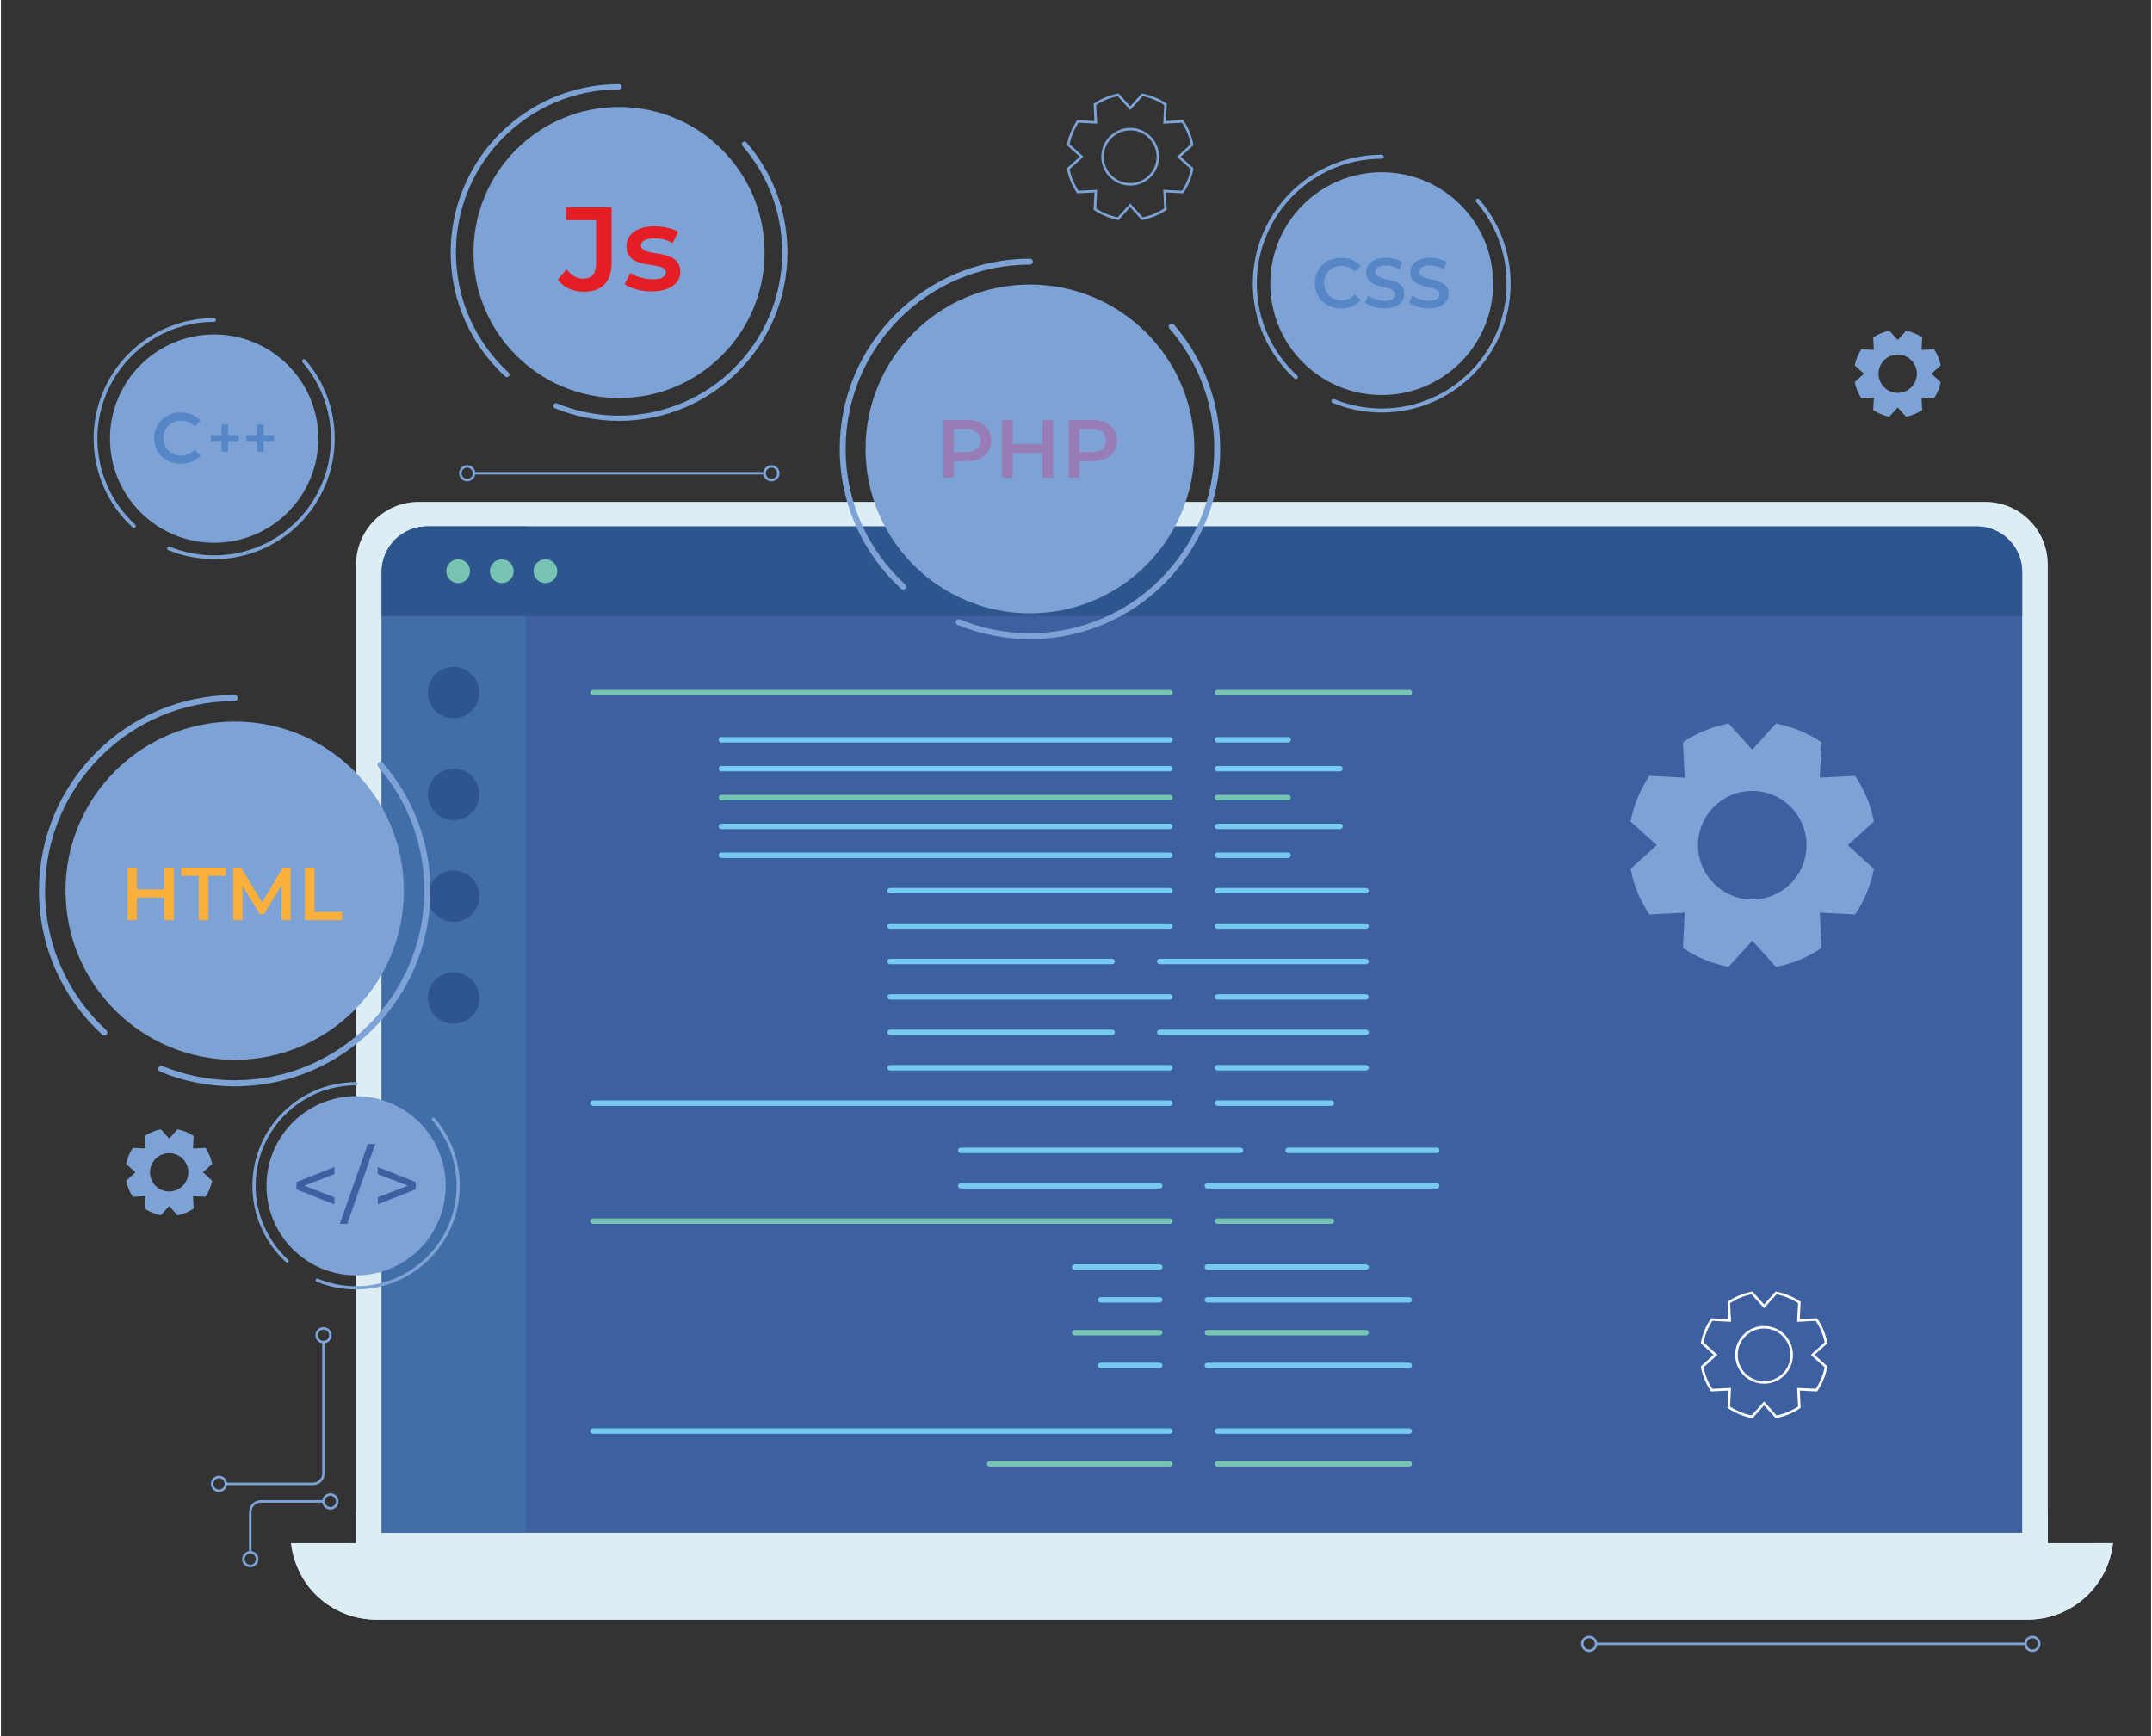
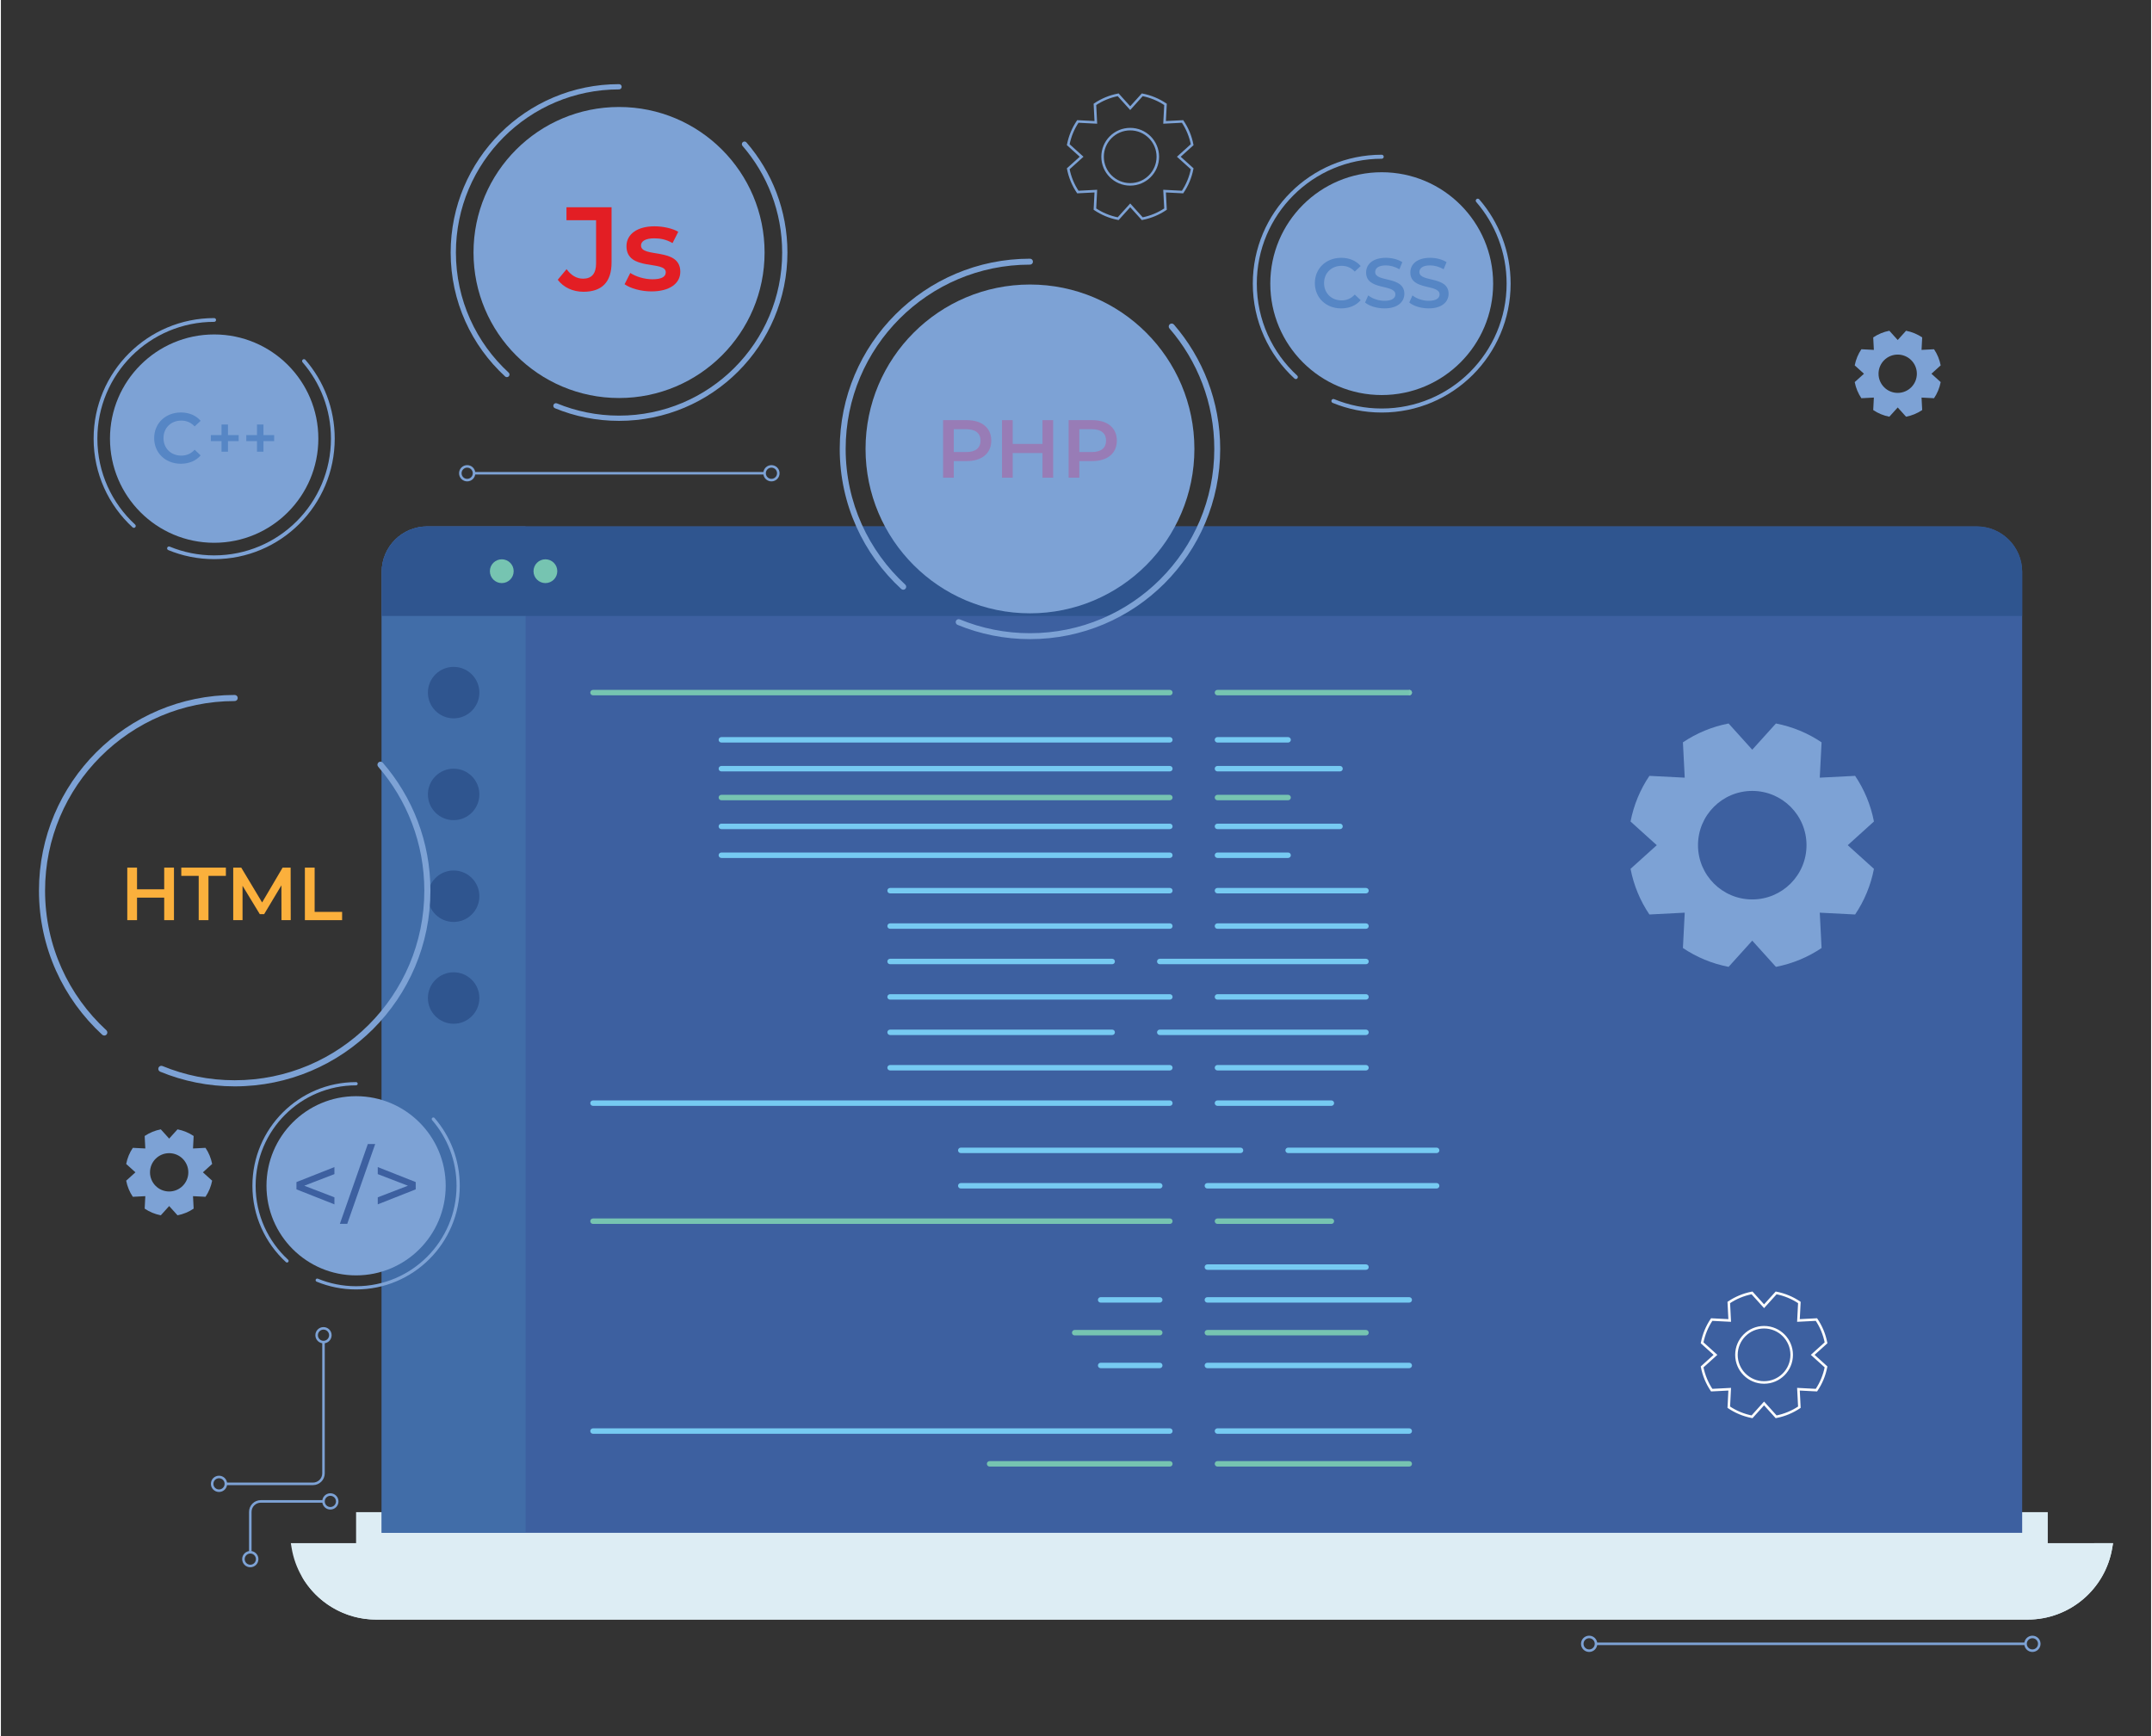
<svg xmlns="http://www.w3.org/2000/svg" xml:space="preserve" width="409px" height="330px" version="1.0" style="shape-rendering:geometricPrecision; text-rendering:geometricPrecision; image-rendering:optimizeQuality; fill-rule:evenodd; clip-rule:evenodd" viewBox="0 0 155.256 125.373">
  <rect x="0" y="0" width="155.256" height="125.373" fill="#333333" stroke="none" />
  <defs>
    <style type="text/css">
   
    .fil0 {fill:none}
    .fil14 {fill:#FEFEFE;fill-rule:nonzero}
    .fil2 {fill:#DDEDF4;fill-rule:nonzero}
    .fil1 {fill:#DDEDF4;fill-rule:nonzero}
    .fil11 {fill:#987CB6;fill-rule:nonzero}
    .fil7 {fill:#76CAF2;fill-rule:nonzero}
    .fil8 {fill:#7CC6B5;fill-rule:nonzero}
    .fil9 {fill:#7DA2D5;fill-rule:nonzero}
    .fil6 {fill:#76C4B1;fill-rule:nonzero}
    .fil13 {fill:#5686C5;fill-rule:nonzero}
    .fil4 {fill:#416DA8;fill-rule:nonzero}
    .fil3 {fill:#3D60A0;fill-rule:nonzero}
    .fil5 {fill:#2F558F;fill-rule:nonzero}
    .fil10 {fill:#E31E24;fill-rule:nonzero}
    .fil12 {fill:#FBB03C;fill-rule:nonzero}
   
  </style>
  </defs>
  <g id="Layer_x0020_1">
    <rect class="fil0" width="155.256" height="125.373" />
    <g id="_1566349135040">
-       <path class="fil1" d="M147.796 112.468l-122.15 0 0 -71.701c0,-2.499 2.026,-4.524 4.524,-4.524l113.102 0c2.498,0 4.524,2.025 4.524,4.524l0 71.701z" />
      <path class="fil2" d="M25.646 112.468l122.15 0 0 -3.268 -122.15 0 0 3.268z" />
      <path class="fil3" d="M145.947 110.695l-118.452 0 0 -69.394c0,-1.815 1.471,-3.285 3.285,-3.285l111.882 0c1.814,0 3.285,1.47 3.285,3.285l0 69.394z" />
      <path class="fil4" d="M37.885 110.695l-10.39 0 0 -69.394c0,-1.815 1.471,-3.285 3.285,-3.285l7.105 0 0 72.679z" />
      <path class="fil5" d="M145.947 44.482l-118.452 0 0 -3.181c0,-1.815 1.471,-3.285 3.285,-3.285l111.882 0c1.814,0 3.285,1.47 3.285,3.285l0 3.181z" />
      <path class="fil2" d="M146.341 116.958l-119.24 0c-3.03,0 -5.616,-2.192 -6.111,-5.182l-0.056 -0.337 131.574 0 -0.056 0.337c-0.496,2.99 -3.081,5.182 -6.111,5.182z" />
      <path class="fil2" d="M151.15 111.439c-0.85,2.457 -3.176,4.165 -5.85,4.165l-119.241 0c-1.679,0 -3.219,-0.675 -4.345,-1.783 1.074,1.892 3.104,3.137 5.387,3.137l119.24 0c3.03,0 5.616,-2.192 6.111,-5.182l0.056 -0.337 -1.358 0z" />
      <path class="fil6" d="M42.753 50.213l41.653 0c0.108,0 0.196,-0.088 0.196,-0.196 0,-0.109 -0.088,-0.197 -0.196,-0.197l-41.653 0c-0.109,0 -0.197,0.088 -0.197,0.197 0,0.108 0.088,0.196 0.197,0.196z" />
      <path class="fil6" d="M87.842 50.213l13.849 0c0.109,0 0.197,-0.088 0.197,-0.196 0,-0.109 -0.088,-0.197 -0.197,-0.197l-13.849 0c-0.109,0 -0.197,0.088 -0.197,0.197 0,0.108 0.088,0.196 0.197,0.196z" />
      <path class="fil7" d="M42.753 79.86l41.653 0c0.108,0 0.196,-0.088 0.196,-0.196 0,-0.109 -0.088,-0.197 -0.196,-0.197l-41.653 0c-0.109,0 -0.197,0.088 -0.197,0.197 0,0.108 0.088,0.196 0.197,0.196z" />
      <path class="fil7" d="M87.842 79.86l8.226 0c0.109,0 0.197,-0.088 0.197,-0.196 0,-0.109 -0.088,-0.197 -0.197,-0.197l-8.226 0c-0.109,0 -0.197,0.088 -0.197,0.197 0,0.108 0.088,0.196 0.197,0.196z" />
      <path class="fil6" d="M42.753 88.385l41.653 0c0.108,0 0.196,-0.088 0.196,-0.196 0,-0.109 -0.088,-0.197 -0.196,-0.197l-41.653 0c-0.109,0 -0.197,0.088 -0.197,0.197 0,0.108 0.088,0.196 0.197,0.196z" />
      <path class="fil6" d="M87.842 88.385l8.226 0c0.109,0 0.197,-0.088 0.197,-0.196 0,-0.109 -0.088,-0.197 -0.197,-0.197l-8.226 0c-0.109,0 -0.197,0.088 -0.197,0.197 0,0.108 0.088,0.196 0.197,0.196z" />
      <path class="fil7" d="M42.753 103.541l41.653 0c0.108,0 0.196,-0.088 0.196,-0.197 0,-0.108 -0.088,-0.197 -0.196,-0.197l-41.653 0c-0.109,0 -0.197,0.089 -0.197,0.197 0,0.109 0.088,0.197 0.197,0.197z" />
      <path class="fil7" d="M87.842 103.541l13.849 0c0.109,0 0.197,-0.088 0.197,-0.197 0,-0.108 -0.088,-0.197 -0.197,-0.197l-13.849 0c-0.109,0 -0.197,0.089 -0.197,0.197 0,0.109 0.088,0.197 0.197,0.197z" />
      <path class="fil6" d="M71.389 105.908l13.017 0c0.108,0 0.196,-0.088 0.196,-0.196 0,-0.109 -0.088,-0.197 -0.196,-0.197l-13.017 0c-0.109,0 -0.197,0.088 -0.197,0.197 0,0.108 0.088,0.196 0.197,0.196z" />
      <path class="fil6" d="M87.842 105.908l13.849 0c0.109,0 0.197,-0.088 0.197,-0.196 0,-0.109 -0.088,-0.197 -0.197,-0.197l-13.849 0c-0.109,0 -0.197,0.088 -0.197,0.197 0,0.108 0.088,0.196 0.197,0.196z" />
      <path class="fil7" d="M52.02 53.623l32.386 0c0.108,0 0.196,-0.088 0.196,-0.197 0,-0.108 -0.088,-0.196 -0.196,-0.196l-32.386 0c-0.108,0 -0.196,0.088 -0.196,0.196 0,0.109 0.088,0.197 0.196,0.197z" />
      <path class="fil7" d="M87.842 53.623l5.102 0c0.109,0 0.197,-0.088 0.197,-0.197 0,-0.108 -0.088,-0.196 -0.197,-0.196l-5.102 0c-0.109,0 -0.197,0.088 -0.197,0.196 0,0.109 0.088,0.197 0.197,0.197z" />
      <path class="fil7" d="M52.02 55.707l32.386 0c0.108,0 0.196,-0.088 0.196,-0.196 0,-0.109 -0.088,-0.197 -0.196,-0.197l-32.386 0c-0.108,0 -0.196,0.088 -0.196,0.197 0,0.108 0.088,0.196 0.196,0.196z" />
      <path class="fil7" d="M87.842 55.707l8.851 0c0.108,0 0.196,-0.088 0.196,-0.196 0,-0.109 -0.088,-0.197 -0.196,-0.197l-8.851 0c-0.109,0 -0.197,0.088 -0.197,0.197 0,0.108 0.088,0.196 0.197,0.196z" />
      <path class="fil6" d="M52.02 57.791l32.386 0c0.108,0 0.196,-0.088 0.196,-0.197 0,-0.108 -0.088,-0.196 -0.196,-0.196l-32.386 0c-0.108,0 -0.196,0.088 -0.196,0.196 0,0.109 0.088,0.197 0.196,0.197z" />
      <path class="fil6" d="M87.842 57.791l5.102 0c0.109,0 0.197,-0.088 0.197,-0.197 0,-0.108 -0.088,-0.196 -0.197,-0.196l-5.102 0c-0.109,0 -0.197,0.088 -0.197,0.196 0,0.109 0.088,0.197 0.197,0.197z" />
      <path class="fil7" d="M52.02 59.874l32.386 0c0.108,0 0.196,-0.087 0.196,-0.196 0,-0.109 -0.088,-0.197 -0.196,-0.197l-32.386 0c-0.108,0 -0.196,0.088 -0.196,0.197 0,0.109 0.088,0.196 0.196,0.196z" />
      <path class="fil7" d="M87.842 59.874l8.851 0c0.108,0 0.196,-0.087 0.196,-0.196 0,-0.109 -0.088,-0.197 -0.196,-0.197l-8.851 0c-0.109,0 -0.197,0.088 -0.197,0.197 0,0.109 0.088,0.196 0.197,0.196z" />
      <path class="fil7" d="M52.02 61.958l32.386 0c0.108,0 0.196,-0.088 0.196,-0.196 0,-0.109 -0.088,-0.197 -0.196,-0.197l-32.386 0c-0.108,0 -0.196,0.088 -0.196,0.197 0,0.108 0.088,0.196 0.196,0.196z" />
      <path class="fil7" d="M87.842 61.958l5.102 0c0.109,0 0.197,-0.088 0.197,-0.196 0,-0.109 -0.088,-0.197 -0.197,-0.197l-5.102 0c-0.109,0 -0.197,0.088 -0.197,0.197 0,0.108 0.088,0.196 0.197,0.196z" />
      <path class="fil7" d="M64.204 64.516l20.202 0c0.108,0 0.196,-0.088 0.196,-0.197 0,-0.108 -0.088,-0.196 -0.196,-0.196l-20.202 0c-0.109,0 -0.197,0.088 -0.197,0.196 0,0.109 0.088,0.197 0.197,0.197z" />
      <path class="fil7" d="M87.842 64.516l10.725 0c0.109,0 0.197,-0.088 0.197,-0.197 0,-0.108 -0.088,-0.196 -0.197,-0.196l-10.725 0c-0.109,0 -0.197,0.088 -0.197,0.196 0,0.109 0.088,0.197 0.197,0.197z" />
      <path class="fil7" d="M64.204 67.073l20.202 0c0.108,0 0.196,-0.088 0.196,-0.196 0,-0.109 -0.088,-0.197 -0.196,-0.197l-20.202 0c-0.109,0 -0.197,0.088 -0.197,0.197 0,0.108 0.088,0.196 0.197,0.196z" />
      <path class="fil7" d="M87.842 67.073l10.725 0c0.109,0 0.197,-0.088 0.197,-0.196 0,-0.109 -0.088,-0.197 -0.197,-0.197l-10.725 0c-0.109,0 -0.197,0.088 -0.197,0.197 0,0.108 0.088,0.196 0.197,0.196z" />
      <path class="fil7" d="M64.204 69.631l16.036 0c0.109,0 0.197,-0.088 0.197,-0.197 0,-0.108 -0.088,-0.196 -0.197,-0.196l-16.036 0c-0.109,0 -0.197,0.088 -0.197,0.196 0,0.109 0.088,0.197 0.197,0.197z" />
      <path class="fil7" d="M83.676 69.631l14.891 0c0.109,0 0.197,-0.088 0.197,-0.197 0,-0.108 -0.088,-0.196 -0.197,-0.196l-14.891 0c-0.108,0 -0.196,0.088 -0.196,0.196 0,0.109 0.088,0.197 0.196,0.197z" />
      <path class="fil7" d="M64.204 72.188l20.202 0c0.108,0 0.196,-0.088 0.196,-0.196 0,-0.109 -0.088,-0.197 -0.196,-0.197l-20.202 0c-0.109,0 -0.197,0.088 -0.197,0.197 0,0.108 0.088,0.196 0.197,0.196z" />
      <path class="fil7" d="M87.842 72.188l10.725 0c0.109,0 0.197,-0.088 0.197,-0.196 0,-0.109 -0.088,-0.197 -0.197,-0.197l-10.725 0c-0.109,0 -0.197,0.088 -0.197,0.197 0,0.108 0.088,0.196 0.197,0.196z" />
      <path class="fil7" d="M64.204 74.746l16.036 0c0.109,0 0.197,-0.088 0.197,-0.197 0,-0.108 -0.088,-0.196 -0.197,-0.196l-16.036 0c-0.109,0 -0.197,0.088 -0.197,0.196 0,0.109 0.088,0.197 0.197,0.197z" />
      <path class="fil7" d="M83.676 74.746l14.891 0c0.109,0 0.197,-0.088 0.197,-0.197 0,-0.108 -0.088,-0.196 -0.197,-0.196l-14.891 0c-0.108,0 -0.196,0.088 -0.196,0.196 0,0.109 0.088,0.197 0.196,0.197z" />
      <path class="fil7" d="M64.204 77.303l20.202 0c0.108,0 0.196,-0.088 0.196,-0.197 0,-0.108 -0.088,-0.196 -0.196,-0.196l-20.202 0c-0.109,0 -0.197,0.088 -0.197,0.196 0,0.109 0.088,0.197 0.197,0.197z" />
      <path class="fil7" d="M87.842 77.303l10.725 0c0.109,0 0.197,-0.088 0.197,-0.197 0,-0.108 -0.088,-0.196 -0.197,-0.196l-10.725 0c-0.109,0 -0.197,0.088 -0.197,0.196 0,0.109 0.088,0.197 0.197,0.197z" />
      <path class="fil7" d="M69.306 83.27l20.202 0c0.109,0 0.197,-0.088 0.197,-0.196 0,-0.109 -0.088,-0.197 -0.197,-0.197l-20.202 0c-0.108,0 -0.196,0.088 -0.196,0.197 0,0.108 0.088,0.196 0.196,0.196z" />
      <path class="fil7" d="M92.944 83.27l10.725 0c0.109,0 0.197,-0.088 0.197,-0.196 0,-0.109 -0.088,-0.197 -0.197,-0.197l-10.725 0c-0.108,0 -0.196,0.088 -0.196,0.197 0,0.108 0.088,0.196 0.196,0.196z" />
      <path class="fil7" d="M69.306 85.828l14.37 0c0.109,0 0.197,-0.088 0.197,-0.197 0,-0.108 -0.088,-0.196 -0.197,-0.196l-14.37 0c-0.108,0 -0.196,0.088 -0.196,0.196 0,0.109 0.088,0.197 0.196,0.197z" />
      <path class="fil7" d="M87.113 85.828l16.556 0c0.109,0 0.197,-0.088 0.197,-0.197 0,-0.108 -0.088,-0.196 -0.197,-0.196l-16.556 0c-0.109,0 -0.197,0.088 -0.197,0.196 0,0.109 0.088,0.197 0.197,0.197z" />
-       <path class="fil7" d="M77.533 91.701l6.143 0c0.109,0 0.197,-0.088 0.197,-0.197 0,-0.109 -0.088,-0.197 -0.197,-0.197l-6.143 0c-0.109,0 -0.197,0.088 -0.197,0.197 0,0.109 0.088,0.197 0.197,0.197z" />
      <path class="fil7" d="M87.113 91.701l11.454 0c0.109,0 0.197,-0.088 0.197,-0.197 0,-0.109 -0.088,-0.197 -0.197,-0.197l-11.454 0c-0.109,0 -0.197,0.088 -0.197,0.197 0,0.109 0.088,0.197 0.197,0.197z" />
      <path class="fil7" d="M79.407 94.068l4.269 0c0.109,0 0.197,-0.088 0.197,-0.196 0,-0.109 -0.088,-0.197 -0.197,-0.197l-4.269 0c-0.108,0 -0.196,0.088 -0.196,0.197 0,0.108 0.088,0.196 0.196,0.196z" />
      <path class="fil7" d="M87.113 94.068l14.578 0c0.109,0 0.197,-0.088 0.197,-0.196 0,-0.109 -0.088,-0.197 -0.197,-0.197l-14.578 0c-0.109,0 -0.197,0.088 -0.197,0.197 0,0.108 0.088,0.196 0.197,0.196z" />
      <path class="fil6" d="M77.533 96.437l6.143 0c0.109,0 0.197,-0.088 0.197,-0.197 0,-0.109 -0.088,-0.197 -0.197,-0.197l-6.143 0c-0.109,0 -0.197,0.088 -0.197,0.197 0,0.109 0.088,0.197 0.197,0.197z" />
      <path class="fil6" d="M87.113 96.437l11.454 0c0.109,0 0.197,-0.088 0.197,-0.197 0,-0.109 -0.088,-0.197 -0.197,-0.197l-11.454 0c-0.109,0 -0.197,0.088 -0.197,0.197 0,0.109 0.088,0.197 0.197,0.197z" />
      <path class="fil7" d="M79.407 98.804l4.269 0c0.109,0 0.197,-0.088 0.197,-0.196 0,-0.109 -0.088,-0.197 -0.197,-0.197l-4.269 0c-0.108,0 -0.196,0.088 -0.196,0.197 0,0.108 0.088,0.196 0.196,0.196z" />
      <path class="fil7" d="M87.113 98.804l14.578 0c0.109,0 0.197,-0.088 0.197,-0.196 0,-0.109 -0.088,-0.197 -0.197,-0.197l-14.578 0c-0.109,0 -0.197,0.088 -0.197,0.197 0,0.108 0.088,0.196 0.197,0.196z" />
-       <path class="fil5" d="M34.548 50.017c0,1.026 -0.832,1.858 -1.859,1.858 -1.026,0 -1.857,-0.832 -1.857,-1.858 0,-1.027 0.831,-1.858 1.857,-1.858 1.027,0 1.859,0.831 1.859,1.858z" />
-       <path class="fil6" d="M33.875 41.249c0,0.474 -0.384,0.859 -0.858,0.859 -0.475,0 -0.86,-0.385 -0.86,-0.859 0,-0.474 0.385,-0.859 0.86,-0.859 0.474,0 0.858,0.385 0.858,0.859z" />
+       <path class="fil5" d="M34.548 50.017c0,1.026 -0.832,1.858 -1.859,1.858 -1.026,0 -1.857,-0.832 -1.857,-1.858 0,-1.027 0.831,-1.858 1.857,-1.858 1.027,0 1.859,0.831 1.859,1.858" />
      <path class="fil6" d="M37.025 41.249c0,0.474 -0.384,0.859 -0.858,0.859 -0.475,0 -0.86,-0.385 -0.86,-0.859 0,-0.474 0.385,-0.859 0.86,-0.859 0.474,0 0.858,0.385 0.858,0.859z" />
      <path class="fil6" d="M40.175 41.249c0,0.474 -0.384,0.859 -0.858,0.859 -0.475,0 -0.86,-0.385 -0.86,-0.859 0,-0.474 0.385,-0.859 0.86,-0.859 0.474,0 0.858,0.385 0.858,0.859z" />
      <path class="fil5" d="M34.548 57.369c0,1.026 -0.832,1.858 -1.859,1.858 -1.026,0 -1.857,-0.832 -1.857,-1.858 0,-1.026 0.831,-1.858 1.857,-1.858 1.027,0 1.859,0.832 1.859,1.858z" />
      <path class="fil5" d="M34.548 64.721c0,1.026 -0.832,1.858 -1.859,1.858 -1.026,0 -1.857,-0.832 -1.857,-1.858 0,-1.026 0.831,-1.858 1.857,-1.858 1.027,0 1.859,0.832 1.859,1.858z" />
      <path class="fil5" d="M34.548 72.073c0,1.026 -0.832,1.858 -1.859,1.858 -1.026,0 -1.857,-0.832 -1.857,-1.858 0,-1.026 0.831,-1.858 1.857,-1.858 1.027,0 1.859,0.832 1.859,1.858z" />
      <path class="fil8" d="M101.691 50.213l-0.034 0c0.003,-0.13 0.008,-0.263 0.013,-0.393l0.021 0c0.109,0 0.197,0.088 0.197,0.197 0,0.108 -0.088,0.196 -0.197,0.196z" />
      <path class="fil9" d="M23.202 96.919l0 9.48c-0.001,0.368 -0.299,0.666 -0.666,0.666l-6.291 0 0 0.183 6.291 0c0.468,0 0.848,-0.38 0.848,-0.849l0 -9.48 -0.182 0z" />
      <path class="fil9" d="M23.788 96.422l-0.091 0c0,0.224 -0.181,0.405 -0.404,0.405 -0.223,0 -0.404,-0.181 -0.405,-0.405 0.001,-0.223 0.182,-0.403 0.405,-0.404 0.223,0.001 0.404,0.181 0.404,0.404l0.183 0c0,-0.324 -0.263,-0.586 -0.587,-0.586 -0.324,0 -0.587,0.262 -0.587,0.586 0,0.325 0.263,0.588 0.587,0.588 0.324,0 0.587,-0.263 0.587,-0.588l-0.092 0z" />
      <path class="fil9" d="M16.245 107.157l-0.092 0c0,0.223 -0.181,0.403 -0.404,0.404 -0.224,-0.001 -0.404,-0.181 -0.405,-0.404 0.001,-0.224 0.182,-0.405 0.405,-0.405 0.223,0 0.404,0.181 0.404,0.405l0.183 0c0,-0.325 -0.263,-0.588 -0.587,-0.588 -0.324,0.001 -0.587,0.263 -0.587,0.588 0,0.324 0.263,0.586 0.587,0.586 0.324,0 0.587,-0.262 0.587,-0.586l-0.091 0z" />
      <path class="fil9" d="M18.503 112.592l-0.091 0c0,0.224 -0.181,0.405 -0.404,0.405 -0.224,0 -0.404,-0.181 -0.405,-0.405 0.001,-0.223 0.182,-0.404 0.405,-0.404 0.223,0 0.404,0.181 0.404,0.404l0.183 0c0,-0.324 -0.263,-0.587 -0.587,-0.587 -0.324,0 -0.587,0.263 -0.587,0.587 0,0.325 0.263,0.588 0.587,0.588 0.324,0 0.587,-0.263 0.587,-0.588l-0.092 0z" />
      <path class="fil9" d="M24.284 108.425l-0.091 0c0,0.223 -0.181,0.404 -0.405,0.404 -0.223,0 -0.403,-0.181 -0.404,-0.404 0.001,-0.224 0.181,-0.405 0.404,-0.405 0.224,0 0.405,0.181 0.405,0.405l0.183 0c0,-0.325 -0.263,-0.588 -0.588,-0.588 -0.323,0 -0.586,0.263 -0.586,0.588 0,0.324 0.263,0.587 0.586,0.587 0.325,0 0.588,-0.263 0.588,-0.587l-0.092 0z" />
      <path class="fil9" d="M23.293 108.333l-4.528 0c-0.468,0.001 -0.848,0.38 -0.848,0.849l0 2.978 0.182 0 0 -2.978c0.001,-0.368 0.298,-0.665 0.666,-0.666l4.528 0 0 -0.183z" />
      <path class="fil9" d="M34.164 34.176l-0.091 0c-0.001,0.223 -0.182,0.404 -0.405,0.404 -0.224,0 -0.404,-0.181 -0.404,-0.404 0,-0.224 0.18,-0.404 0.404,-0.405 0.223,0.001 0.404,0.181 0.405,0.405l0.182 0c0,-0.325 -0.263,-0.587 -0.587,-0.587 -0.324,0 -0.587,0.263 -0.587,0.587 0,0.324 0.263,0.587 0.587,0.587 0.324,0 0.587,-0.263 0.587,-0.587l-0.091 0z" />
      <path class="fil9" d="M56.133 34.176l-0.091 0c0,0.223 -0.181,0.404 -0.405,0.404 -0.223,0 -0.403,-0.181 -0.404,-0.404 0.001,-0.224 0.181,-0.404 0.404,-0.405 0.224,0.001 0.405,0.181 0.405,0.405l0.182 0c0,-0.325 -0.262,-0.587 -0.587,-0.587 -0.324,0 -0.586,0.263 -0.587,0.587 0.001,0.324 0.263,0.587 0.587,0.587 0.325,0 0.587,-0.263 0.587,-0.587l-0.091 0z" />
      <path class="fil9" d="M34.125 34.267l21.016 0 0 -0.182 -21.016 0 0 0.182z" />
      <path class="fil9" d="M115.176 118.709l-0.091 0c-0.001,0.223 -0.181,0.404 -0.404,0.404 -0.224,0 -0.405,-0.181 -0.405,-0.404 0,-0.223 0.181,-0.404 0.405,-0.405 0.223,0.001 0.403,0.181 0.404,0.405l0.182 0c0,-0.325 -0.262,-0.587 -0.586,-0.587 -0.325,0 -0.588,0.262 -0.588,0.587 0,0.324 0.263,0.587 0.588,0.587 0.324,0 0.586,-0.263 0.586,-0.587l-0.091 0z" />
      <path class="fil9" d="M147.183 118.709l-0.092 0c0,0.223 -0.181,0.404 -0.404,0.404 -0.224,0 -0.404,-0.181 -0.405,-0.404 0.001,-0.224 0.181,-0.404 0.405,-0.405 0.223,0.001 0.404,0.182 0.404,0.405l0.183 0c0,-0.325 -0.263,-0.587 -0.587,-0.587 -0.324,0 -0.587,0.262 -0.587,0.587 0,0.324 0.262,0.587 0.587,0.587 0.324,0 0.587,-0.263 0.587,-0.587l-0.091 0z" />
      <path class="fil9" d="M115.176 118.8l31.015 0 0 -0.183 -31.015 0 0 0.183z" />
      <path class="fil9" d="M32.117 85.631c0,3.574 -2.897,6.471 -6.471,6.471 -3.573,0 -6.47,-2.897 -6.47,-6.471 0,-3.573 2.897,-6.47 6.47,-6.47 3.574,0 6.471,2.897 6.471,6.47z" />
      <path class="fil9" d="M31.135 80.889c1.099,1.272 1.765,2.929 1.765,4.742 0,2.004 -0.812,3.816 -2.125,5.129 -1.313,1.313 -3.125,2.124 -5.129,2.125 -0.978,-0.001 -1.91,-0.194 -2.761,-0.545 -0.06,-0.024 -0.128,0.004 -0.153,0.064 -0.024,0.059 0.004,0.128 0.064,0.152 0.878,0.362 1.841,0.562 2.85,0.562 4.135,0 7.487,-3.352 7.487,-7.487 0,-1.87 -0.687,-3.582 -1.821,-4.895 -0.042,-0.048 -0.116,-0.054 -0.165,-0.011 -0.049,0.042 -0.054,0.115 -0.012,0.164z" />
      <path class="fil9" d="M20.738 90.972c-1.442,-1.327 -2.345,-3.228 -2.345,-5.341 0,-2.003 0.812,-3.816 2.125,-5.129 1.312,-1.312 3.125,-2.124 5.128,-2.124 0.065,0 0.117,-0.052 0.117,-0.117 0,-0.064 -0.052,-0.116 -0.117,-0.116 -4.135,0 -7.486,3.352 -7.486,7.486 0,2.181 0.932,4.144 2.42,5.512 0.047,0.044 0.121,0.041 0.165,-0.007 0.043,-0.047 0.04,-0.121 -0.007,-0.164z" />
      <path class="fil3" d="M26.494 82.617l0.532 0 -2.018 5.763 -0.533 0 2.019 -5.763z" />
      <path class="fil3" d="M29.952 85.364l0 0.526 -2.741 1.083 0 -0.508 2.178 -0.838 -2.178 -0.838 0 -0.508 2.741 1.083z" />
      <path class="fil3" d="M21.341 85.89l0 -0.526 2.741 -1.083 0 0.508 -2.178 0.838 2.178 0.838 0 0.508 -2.741 -1.083z" />
      <path class="fil9" d="M55.142 18.235c0,5.803 -4.705,10.508 -10.509,10.508 -5.803,0 -10.508,-4.705 -10.508,-10.508 0,-5.804 4.705,-10.509 10.508,-10.509 5.804,0 10.509,4.705 10.509,10.509z" />
      <path class="fil9" d="M53.547 10.534c1.786,2.065 2.865,4.756 2.865,7.701 0,3.253 -1.317,6.197 -3.45,8.329 -2.132,2.132 -5.075,3.45 -8.329,3.45 -1.588,0 -3.102,-0.314 -4.484,-0.884 -0.097,-0.04 -0.208,0.006 -0.248,0.103 -0.04,0.097 0.006,0.208 0.103,0.248 1.427,0.588 2.991,0.912 4.629,0.912 6.715,0 12.158,-5.443 12.159,-12.158 0,-3.038 -1.115,-5.818 -2.958,-7.949 -0.069,-0.08 -0.189,-0.088 -0.268,-0.02 -0.079,0.069 -0.087,0.189 -0.019,0.268z" />
      <path class="fil9" d="M36.662 26.908c-2.341,-2.154 -3.807,-5.241 -3.808,-8.673 0.001,-3.253 1.319,-6.197 3.45,-8.329 2.133,-2.132 5.076,-3.45 8.329,-3.45 0.105,0 0.19,-0.085 0.19,-0.19 0,-0.104 -0.085,-0.189 -0.19,-0.189 -6.714,0 -12.158,5.443 -12.158,12.158 0,3.541 1.515,6.73 3.931,8.951 0.077,0.071 0.197,0.066 0.268,-0.011 0.07,-0.077 0.065,-0.197 -0.012,-0.267z" />
      <path class="fil10" d="M40.208 20.202l0.637 -0.764c0.327,0.446 0.722,0.687 1.194,0.687 0.62,0 0.937,-0.369 0.937,-1.109l0 -3.111 -2.139 0 0 -0.937 3.256 0 0 3.988c0,1.418 -0.704,2.114 -2.028,2.114 -0.756,0 -1.444,-0.309 -1.857,-0.868z" />
      <path class="fil10" d="M45.033 20.528l0.412 -0.816c0.405,0.267 1.023,0.456 1.599,0.456 0.679,0 0.963,-0.189 0.963,-0.507 0,-0.877 -2.837,-0.052 -2.837,-1.882 0,-0.869 0.782,-1.436 2.02,-1.436 0.61,0 1.306,0.147 1.719,0.396l-0.413 0.816c-0.438,-0.258 -0.876,-0.344 -1.315,-0.344 -0.652,0 -0.962,0.215 -0.962,0.516 0,0.928 2.837,0.104 2.837,1.899 0,0.86 -0.791,1.418 -2.081,1.418 -0.765,0 -1.53,-0.223 -1.942,-0.516z" />
      <path class="fil9" d="M86.177 32.419c0,6.557 -5.316,11.872 -11.872,11.872 -6.557,0 -11.873,-5.315 -11.873,-11.872 0,-6.557 5.316,-11.872 11.873,-11.872 6.556,0 11.872,5.315 11.872,11.872z" />
      <path class="fil9" d="M84.375 23.718c2.017,2.334 3.238,5.374 3.238,8.701 0,3.675 -1.49,7.001 -3.898,9.41 -2.409,2.408 -5.735,3.898 -9.41,3.898 -1.795,0 -3.506,-0.355 -5.067,-0.998 -0.11,-0.046 -0.235,0.007 -0.28,0.116 -0.045,0.109 0.007,0.234 0.117,0.279 1.612,0.665 3.378,1.031 5.23,1.031 7.586,0 13.736,-6.15 13.736,-13.736 0,-3.433 -1.26,-6.573 -3.342,-8.981 -0.077,-0.089 -0.212,-0.099 -0.302,-0.022 -0.09,0.078 -0.099,0.213 -0.022,0.302z" />
      <path class="fil9" d="M65.299 42.217c-2.645,-2.433 -4.302,-5.921 -4.303,-9.798 0.001,-3.676 1.49,-7.001 3.898,-9.41 2.409,-2.409 5.735,-3.898 9.411,-3.898 0.118,0 0.214,-0.096 0.214,-0.214 0,-0.119 -0.096,-0.215 -0.214,-0.215 -7.587,0.001 -13.737,6.15 -13.737,13.737 0,4 1.711,7.603 4.441,10.113 0.087,0.08 0.222,0.075 0.302,-0.013 0.08,-0.087 0.075,-0.222 -0.012,-0.302z" />
      <path class="fil11" d="M70.734 31.819c0,-0.522 -0.35,-0.825 -1.027,-0.825l-0.903 0 0 1.651 0.903 0c0.677,0 1.027,-0.304 1.027,-0.826zm0.777 0c0,0.915 -0.676,1.478 -1.768,1.478l-0.939 0 0 1.2 -0.772 0 0 -4.156 1.711 0c1.092,0 1.768,0.558 1.768,1.478z" />
      <path class="fil11" d="M75.979 30.341l0 4.156 -0.772 0 0 -1.781 -2.149 0 0 1.781 -0.772 0 0 -4.156 0.772 0 0 1.716 2.149 0 0 -1.716 0.772 0z" />
      <path class="fil11" d="M79.799 31.819c0,-0.522 -0.35,-0.825 -1.027,-0.825l-0.903 0 0 1.651 0.903 0c0.677,0 1.027,-0.304 1.027,-0.826zm0.778 0c0,0.915 -0.677,1.478 -1.77,1.478l-0.938 0 0 1.2 -0.772 0 0 -4.156 1.71 0c1.093,0 1.77,0.558 1.77,1.478z" />
-       <path class="fil9" d="M29.095 64.319c0,6.746 -5.468,12.215 -12.214,12.215 -6.746,0 -12.215,-5.469 -12.215,-12.215 0,-6.746 5.469,-12.214 12.215,-12.214 6.746,0 12.214,5.468 12.214,12.214z" />
      <path class="fil9" d="M27.241 55.368c2.076,2.401 3.332,5.528 3.332,8.951 0,3.782 -1.533,7.204 -4.011,9.682 -2.478,2.478 -5.9,4.01 -9.681,4.01 -1.847,0 -3.607,-0.365 -5.214,-1.027 -0.112,-0.046 -0.241,0.007 -0.287,0.12 -0.047,0.112 0.007,0.241 0.12,0.288 1.658,0.683 3.476,1.06 5.381,1.06 7.805,0 14.132,-6.327 14.133,-14.133 0,-3.531 -1.297,-6.762 -3.439,-9.239 -0.08,-0.092 -0.219,-0.103 -0.311,-0.023 -0.092,0.08 -0.102,0.219 -0.023,0.311z" />
      <path class="fil9" d="M7.615 74.4c-2.722,-2.503 -4.426,-6.092 -4.426,-10.081 0,-3.781 1.532,-7.203 4.01,-9.681 2.479,-2.478 5.9,-4.011 9.682,-4.011 0.121,0 0.22,-0.098 0.22,-0.22 0,-0.122 -0.099,-0.22 -0.22,-0.22 -7.806,0 -14.133,6.327 -14.133,14.132l0 0c0,4.116 1.76,7.823 4.569,10.406 0.089,0.082 0.229,0.076 0.311,-0.013 0.082,-0.09 0.077,-0.229 -0.013,-0.312z" />
      <path class="fil12" d="M12.496 62.655l0 3.794 -0.705 0 0 -1.626 -1.962 0 0 1.626 -0.704 0 0 -3.794 0.704 0 0 1.566 1.962 0 0 -1.566 0.705 0z" />
      <path class="fil12" d="M14.282 63.251l-1.257 0 0 -0.596 3.22 0 0 0.596 -1.258 0 0 3.198 -0.705 0 0 -3.198z" />
      <path class="fil12" d="M20.26 66.449l-0.006 -2.515 -1.246 2.081 -0.315 0 -1.246 -2.049 0 2.483 -0.672 0 0 -3.794 0.579 0 1.507 2.515 1.48 -2.515 0.58 0 0.006 3.794 -0.667 0z" />
      <path class="fil12" d="M21.949 62.655l0.704 0 0 3.197 1.984 0 0 0.597 -2.688 0 0 -3.794z" />
      <path class="fil9" d="M22.921 31.674c0,4.155 -3.367,7.523 -7.522,7.523 -4.155,0 -7.523,-3.368 -7.523,-7.523 0,-4.154 3.368,-7.522 7.523,-7.522 4.155,0 7.522,3.368 7.522,7.522z" />
      <path class="fil9" d="M21.78 26.162c1.278,1.478 2.051,3.404 2.051,5.512 0,2.329 -0.943,4.436 -2.469,5.963 -1.527,1.526 -3.634,2.47 -5.963,2.47 -1.137,0 -2.221,-0.225 -3.211,-0.633 -0.069,-0.028 -0.149,0.004 -0.177,0.074 -0.029,0.069 0.005,0.148 0.074,0.177 1.022,0.421 2.141,0.653 3.314,0.653 4.807,0 8.704,-3.897 8.704,-8.704 0,-2.175 -0.799,-4.165 -2.118,-5.69 -0.049,-0.057 -0.135,-0.063 -0.191,-0.014 -0.057,0.049 -0.063,0.135 -0.014,0.192z" />
      <path class="fil9" d="M9.693 37.883c-1.676,-1.542 -2.726,-3.752 -2.727,-6.209 0.001,-2.329 0.944,-4.436 2.47,-5.962 1.527,-1.527 3.634,-2.47 5.963,-2.47 0.075,0 0.136,-0.061 0.136,-0.136 0,-0.075 -0.061,-0.136 -0.136,-0.136 -4.807,0 -8.704,3.897 -8.704,8.704 0,2.535 1.084,4.818 2.814,6.409 0.055,0.05 0.141,0.047 0.192,-0.008 0.05,-0.056 0.047,-0.142 -0.008,-0.192z" />
      <path class="fil13" d="M11.067 31.638c0,-1.074 0.823,-1.851 1.93,-1.851 0.586,0 1.09,0.211 1.425,0.601l-0.432 0.407c-0.263,-0.283 -0.587,-0.422 -0.962,-0.422 -0.746,0 -1.287,0.525 -1.287,1.265 0,0.741 0.541,1.265 1.287,1.265 0.375,0 0.699,-0.138 0.962,-0.426l0.432 0.411c-0.335,0.391 -0.839,0.602 -1.43,0.602 -1.102,0 -1.925,-0.776 -1.925,-1.852z" />
      <path class="fil13" d="M17.168 31.856l-0.772 0 0 0.764 -0.466 0 0 -0.764 -0.772 0 0 -0.436 0.772 0 0 -0.763 0.466 0 0 0.763 0.772 0 0 0.436z" />
      <path class="fil13" d="M19.73 31.856l-0.772 0 0 0.764 -0.467 0 0 -0.764 -0.772 0 0 -0.436 0.772 0 0 -0.763 0.467 0 0 0.763 0.772 0 0 0.436z" />
      <path class="fil9" d="M107.748 20.483c0,4.443 -3.602,8.045 -8.045,8.045 -4.444,0 -8.046,-3.602 -8.046,-8.045 0,-4.444 3.602,-8.045 8.046,-8.045 4.443,0 8.045,3.601 8.045,8.045z" />
      <path class="fil9" d="M106.527 14.587c1.368,1.581 2.194,3.641 2.194,5.896 0,2.491 -1.009,4.744 -2.642,6.377 -1.632,1.632 -3.886,2.641 -6.376,2.641 -1.216,0 -2.376,-0.24 -3.434,-0.676 -0.074,-0.031 -0.159,0.004 -0.19,0.078 -0.03,0.075 0.005,0.16 0.079,0.19 1.093,0.45 2.29,0.699 3.545,0.698 5.141,0 9.308,-4.167 9.308,-9.308 0.001,-2.327 -0.853,-4.455 -2.265,-6.086 -0.052,-0.06 -0.144,-0.067 -0.204,-0.015 -0.061,0.053 -0.068,0.144 -0.015,0.205z" />
      <path class="fil9" d="M93.6 27.123c-1.793,-1.649 -2.916,-4.013 -2.916,-6.64 0,-2.491 1.009,-4.745 2.642,-6.377 1.632,-1.633 3.886,-2.642 6.377,-2.642 0.08,0 0.145,-0.065 0.145,-0.145 0,-0.08 -0.065,-0.145 -0.145,-0.145 -5.142,0 -9.309,4.168 -9.309,9.309 0,2.711 1.159,5.152 3.009,6.853 0.059,0.055 0.151,0.051 0.205,-0.008 0.055,-0.059 0.051,-0.151 -0.008,-0.205z" />
      <path class="fil13" d="M94.875 20.444c0,-1.06 0.812,-1.826 1.903,-1.826 0.578,0 1.076,0.208 1.406,0.593l-0.427 0.401c-0.258,-0.279 -0.578,-0.416 -0.948,-0.416 -0.736,0 -1.269,0.518 -1.269,1.248 0,0.731 0.533,1.249 1.269,1.249 0.37,0 0.69,-0.137 0.948,-0.422l0.427 0.406c-0.33,0.386 -0.828,0.594 -1.411,0.594 -1.086,0 -1.898,-0.766 -1.898,-1.827z" />
      <path class="fil13" d="M98.5 21.845l0.229 -0.513c0.284,0.229 0.735,0.391 1.172,0.391 0.553,0 0.787,-0.198 0.787,-0.461 0,-0.767 -2.112,-0.264 -2.112,-1.584 0,-0.573 0.457,-1.06 1.431,-1.06 0.427,0 0.874,0.111 1.183,0.314l-0.208 0.513c-0.32,-0.188 -0.67,-0.279 -0.98,-0.279 -0.548,0 -0.771,0.213 -0.771,0.482 0,0.756 2.106,0.263 2.106,1.568 0,0.568 -0.462,1.055 -1.436,1.055 -0.553,0 -1.106,-0.172 -1.401,-0.426z" />
      <path class="fil13" d="M101.694 21.845l0.228 -0.513c0.284,0.229 0.736,0.391 1.172,0.391 0.554,0 0.787,-0.198 0.787,-0.461 0,-0.767 -2.111,-0.264 -2.111,-1.584 0,-0.573 0.456,-1.06 1.431,-1.06 0.426,0 0.873,0.111 1.183,0.314l-0.209 0.513c-0.319,-0.188 -0.67,-0.279 -0.979,-0.279 -0.548,0 -0.772,0.213 -0.772,0.482 0,0.756 2.107,0.263 2.107,1.568 0,0.568 -0.463,1.055 -1.437,1.055 -0.552,0 -1.106,-0.172 -1.4,-0.426z" />
      <path class="fil9" d="M85.323 8.771l-0.005 -0.091 -1.198 0.061 0.064 -1.249 -0.043 -0.029c-0.508,-0.343 -1.088,-0.586 -1.712,-0.707l-0.051 -0.01 -0.836 0.927 -0.837 -0.927 -0.051 0.01c-0.623,0.121 -1.204,0.364 -1.712,0.707l-0.042 0.029 0.063 1.249 -1.249 -0.064 -0.029 0.043c-0.343,0.508 -0.586,1.088 -0.707,1.712l-0.009 0.051 0.927 0.836 -0.927 0.837 0.009 0.051c0.121,0.623 0.364,1.204 0.707,1.712l0.029 0.043 1.249 -0.064 -0.063 1.249 0.042 0.029c0.508,0.343 1.089,0.586 1.712,0.707l0.051 0.01 0.837 -0.927 0.836 0.927 0.051 -0.01c0.624,-0.121 1.204,-0.364 1.712,-0.707l0.043 -0.029 -0.064 -1.249 1.249 0.064 0.029 -0.043c0.343,-0.508 0.587,-1.089 0.707,-1.712l0.01 -0.051 -0.927 -0.837 0.927 -0.836 -0.01 -0.051c-0.12,-0.624 -0.364,-1.204 -0.707,-1.712l-0.029 -0.043 -0.051 0.003 0.005 0.091 -0.076 0.051c0.329,0.488 0.563,1.045 0.679,1.644l0.09 -0.017 -0.062 -0.068 -1.038 0.938 1.038 0.938 0.062 -0.068 -0.09 -0.017c-0.116,0.6 -0.35,1.157 -0.679,1.645l0.076 0.051 0.004 -0.091 -1.4 -0.072 0.072 1.4 0.091 -0.005 -0.051 -0.075c-0.488,0.329 -1.045,0.563 -1.645,0.678l0.018 0.09 0.067 -0.061 -0.937 -1.039 -0.938 1.039 0.068 0.061 0.017 -0.09c-0.6,-0.115 -1.157,-0.349 -1.644,-0.678l-0.051 0.075 0.091 0.005 0.071 -1.4 -1.4 0.072 0.005 0.091 0.076 -0.051c-0.33,-0.488 -0.564,-1.045 -0.679,-1.645l-0.09 0.017 0.061 0.068 1.039 -0.938 -1.039 -0.938 -0.061 0.068 0.09 0.017c0.115,-0.599 0.349,-1.156 0.679,-1.644l-0.076 -0.051 -0.005 0.091 1.4 0.072 -0.071 -1.4 -0.091 0.004 0.051 0.076c0.487,-0.329 1.044,-0.563 1.644,-0.679l-0.017 -0.09 -0.068 0.061 0.938 1.04 0.937 -1.04 -0.067 -0.061 -0.018 0.09c0.6,0.116 1.157,0.35 1.645,0.679l0.051 -0.076 -0.091 -0.004 -0.072 1.4 1.4 -0.072 -0.004 -0.091 -0.076 0.051 0.076 -0.051z" />
      <path class="fil9" d="M83.536 11.319l-0.091 0c0,0.526 -0.213,1.002 -0.558,1.346 -0.344,0.345 -0.819,0.558 -1.345,0.558 -0.526,0 -1.001,-0.213 -1.346,-0.558 -0.345,-0.344 -0.558,-0.82 -0.558,-1.346 0,-0.526 0.213,-1.001 0.558,-1.345 0.345,-0.345 0.82,-0.558 1.346,-0.558 0.526,0 1.001,0.213 1.345,0.558 0.345,0.344 0.558,0.819 0.558,1.345l0.182 0c0,-1.151 -0.933,-2.085 -2.085,-2.085 -1.153,0 -2.086,0.934 -2.086,2.085 0,1.153 0.933,2.086 2.086,2.086 1.152,0 2.085,-0.933 2.085,-2.086l-0.091 0z" />
      <path class="fil14" d="M131.091 95.292l-0.004 -0.091 -1.198 0.061 0.064 -1.249 -0.043 -0.029c-0.508,-0.343 -1.088,-0.586 -1.712,-0.707l-0.05 -0.009 -0.838 0.927 -0.836 -0.927 -0.051 0.009c-0.624,0.121 -1.204,0.364 -1.712,0.707l-0.042 0.029 0.064 1.249 -1.25 -0.063 -0.029 0.042c-0.343,0.508 -0.586,1.089 -0.707,1.712l-0.01 0.051 0.927 0.837 -0.927 0.837 0.01 0.05c0.121,0.624 0.364,1.204 0.707,1.712l0.029 0.043 1.25 -0.064 -0.064 1.249 0.042 0.029c0.508,0.343 1.088,0.587 1.712,0.707l0.051 0.01 0.836 -0.927 0.838 0.927 0.05 -0.01c0.624,-0.12 1.204,-0.364 1.712,-0.707l0.043 -0.029 -0.064 -1.249 1.249 0.064 0.029 -0.043c0.344,-0.508 0.586,-1.088 0.707,-1.712l0.01 -0.05 -0.927 -0.837 0.927 -0.837 -0.01 -0.051c-0.121,-0.623 -0.363,-1.204 -0.707,-1.712l-0.029 -0.042 -0.051 0.002 0.004 0.091 -0.075 0.051c0.329,0.488 0.563,1.046 0.679,1.645l0.089 -0.018 -0.061 -0.067 -1.038 0.938 1.038 0.938 0.061 -0.068 -0.089 -0.018c-0.116,0.6 -0.35,1.157 -0.679,1.645l0.075 0.051 0.005 -0.091 -1.4 -0.072 0.072 1.4 0.091 -0.004 -0.051 -0.076c-0.488,0.329 -1.045,0.563 -1.644,0.679l0.017 0.09 0.068 -0.062 -0.939 -1.039 -0.937 1.04 0.068 0.061 0.017 -0.09c-0.6,-0.116 -1.157,-0.35 -1.644,-0.679l-0.052 0.076 0.092 0.004 0.071 -1.4 -1.4 0.072 0.005 0.091 0.075 -0.051c-0.329,-0.488 -0.562,-1.045 -0.679,-1.645l-0.089 0.018 0.061 0.068 1.039 -0.938 -1.039 -0.938 -0.061 0.067 0.089 0.018c0.117,-0.599 0.35,-1.157 0.679,-1.645l-0.075 -0.051 -0.005 0.091 1.4 0.072 -0.071 -1.4 -0.092 0.005 0.052 0.075c0.487,-0.329 1.044,-0.563 1.644,-0.678l-0.017 -0.09 -0.068 0.061 0.937 1.039 0.939 -1.039 -0.068 -0.061 -0.017 0.09c0.599,0.115 1.156,0.349 1.644,0.678l0.051 -0.075 -0.091 -0.005 -0.072 1.4 1.4 -0.072 -0.005 -0.091 -0.075 0.051 0.075 -0.051z" />
      <path class="fil14" d="M129.305 97.841l-0.091 0c0,0.526 -0.213,1.001 -0.558,1.346 -0.344,0.344 -0.819,0.557 -1.346,0.557 -0.525,0 -1,-0.213 -1.345,-0.557 -0.345,-0.345 -0.557,-0.82 -0.558,-1.346 0.001,-0.526 0.213,-1.001 0.558,-1.346 0.345,-0.345 0.82,-0.558 1.345,-0.558 0.527,0 1.002,0.213 1.346,0.558 0.345,0.345 0.558,0.82 0.558,1.346l0.182 0c0,-1.153 -0.933,-2.086 -2.086,-2.086 -1.151,0 -2.085,0.933 -2.085,2.086 0,1.152 0.934,2.086 2.085,2.086 1.153,0 2.086,-0.934 2.086,-2.086l-0.091 0z" />
      <path class="fil9" d="M12.149 86.043c-0.764,0 -1.383,-0.619 -1.383,-1.384 0,-0.764 0.619,-1.383 1.383,-1.383 0.765,0 1.384,0.619 1.384,1.383 0,0.765 -0.619,1.384 -1.384,1.384zm3.104 -1.987c-0.082,-0.425 -0.247,-0.819 -0.481,-1.164l-0.901 0.046 0.046 -0.902c-0.345,-0.233 -0.74,-0.398 -1.164,-0.48l-0.604 0.668 -0.603 -0.668c-0.425,0.082 -0.819,0.247 -1.165,0.48l0.046 0.902 -0.901 -0.046c-0.233,0.345 -0.398,0.739 -0.48,1.164l0.668 0.603 -0.668 0.604c0.082,0.424 0.247,0.819 0.48,1.164l0.901 -0.046 -0.046 0.901c0.346,0.234 0.74,0.399 1.165,0.481l0.603 -0.668 0.604 0.668c0.424,-0.082 0.819,-0.247 1.164,-0.481l-0.046 -0.901 0.901 0.046c0.234,-0.345 0.399,-0.74 0.481,-1.164l-0.668 -0.604 0.668 -0.603z" />
      <path class="fil9" d="M136.96 28.373c-0.765,0 -1.384,-0.619 -1.384,-1.384 0,-0.764 0.619,-1.383 1.384,-1.383 0.764,0 1.383,0.619 1.383,1.383 0,0.765 -0.619,1.384 -1.383,1.384zm3.103 -1.987c-0.082,-0.425 -0.247,-0.819 -0.48,-1.165l-0.902 0.046 0.047 -0.901c-0.346,-0.233 -0.741,-0.398 -1.165,-0.481l-0.603 0.669 -0.604 -0.669c-0.424,0.083 -0.819,0.248 -1.164,0.481l0.046 0.901 -0.902 -0.046c-0.233,0.346 -0.398,0.74 -0.48,1.165l0.668 0.603 -0.668 0.604c0.082,0.424 0.247,0.819 0.48,1.164l0.902 -0.046 -0.046 0.901c0.345,0.234 0.74,0.399 1.164,0.481l0.604 -0.668 0.603 0.668c0.424,-0.082 0.819,-0.247 1.165,-0.481l-0.047 -0.901 0.902 0.046c0.233,-0.345 0.398,-0.74 0.48,-1.164l-0.668 -0.604 0.668 -0.603z" />
      <path class="fil9" d="M126.457 64.953c-2.164,0 -3.917,-1.755 -3.917,-3.918 0,-2.165 1.753,-3.919 3.917,-3.919 2.164,0 3.918,1.754 3.918,3.919 0,2.163 -1.754,3.918 -3.918,3.918zm8.787 -5.628c-0.232,-1.201 -0.7,-2.318 -1.36,-3.296l-2.552 0.13 0.131 -2.551c-0.977,-0.66 -2.096,-1.129 -3.297,-1.361l-1.709 1.893 -1.708 -1.893c-1.201,0.232 -2.319,0.701 -3.298,1.361l0.131 2.551 -2.551 -0.13c-0.661,0.978 -1.129,2.095 -1.362,3.296l1.894 1.71 -1.894 1.709c0.233,1.201 0.701,2.318 1.362,3.296l2.551 -0.131 -0.131 2.552c0.979,0.66 2.097,1.128 3.298,1.361l1.708 -1.893 1.709 1.893c1.201,-0.233 2.32,-0.701 3.297,-1.361l-0.131 -2.552 2.552 0.131c0.66,-0.978 1.128,-2.095 1.36,-3.296l-1.892 -1.709 1.892 -1.71z" />
    </g>
  </g>
</svg>